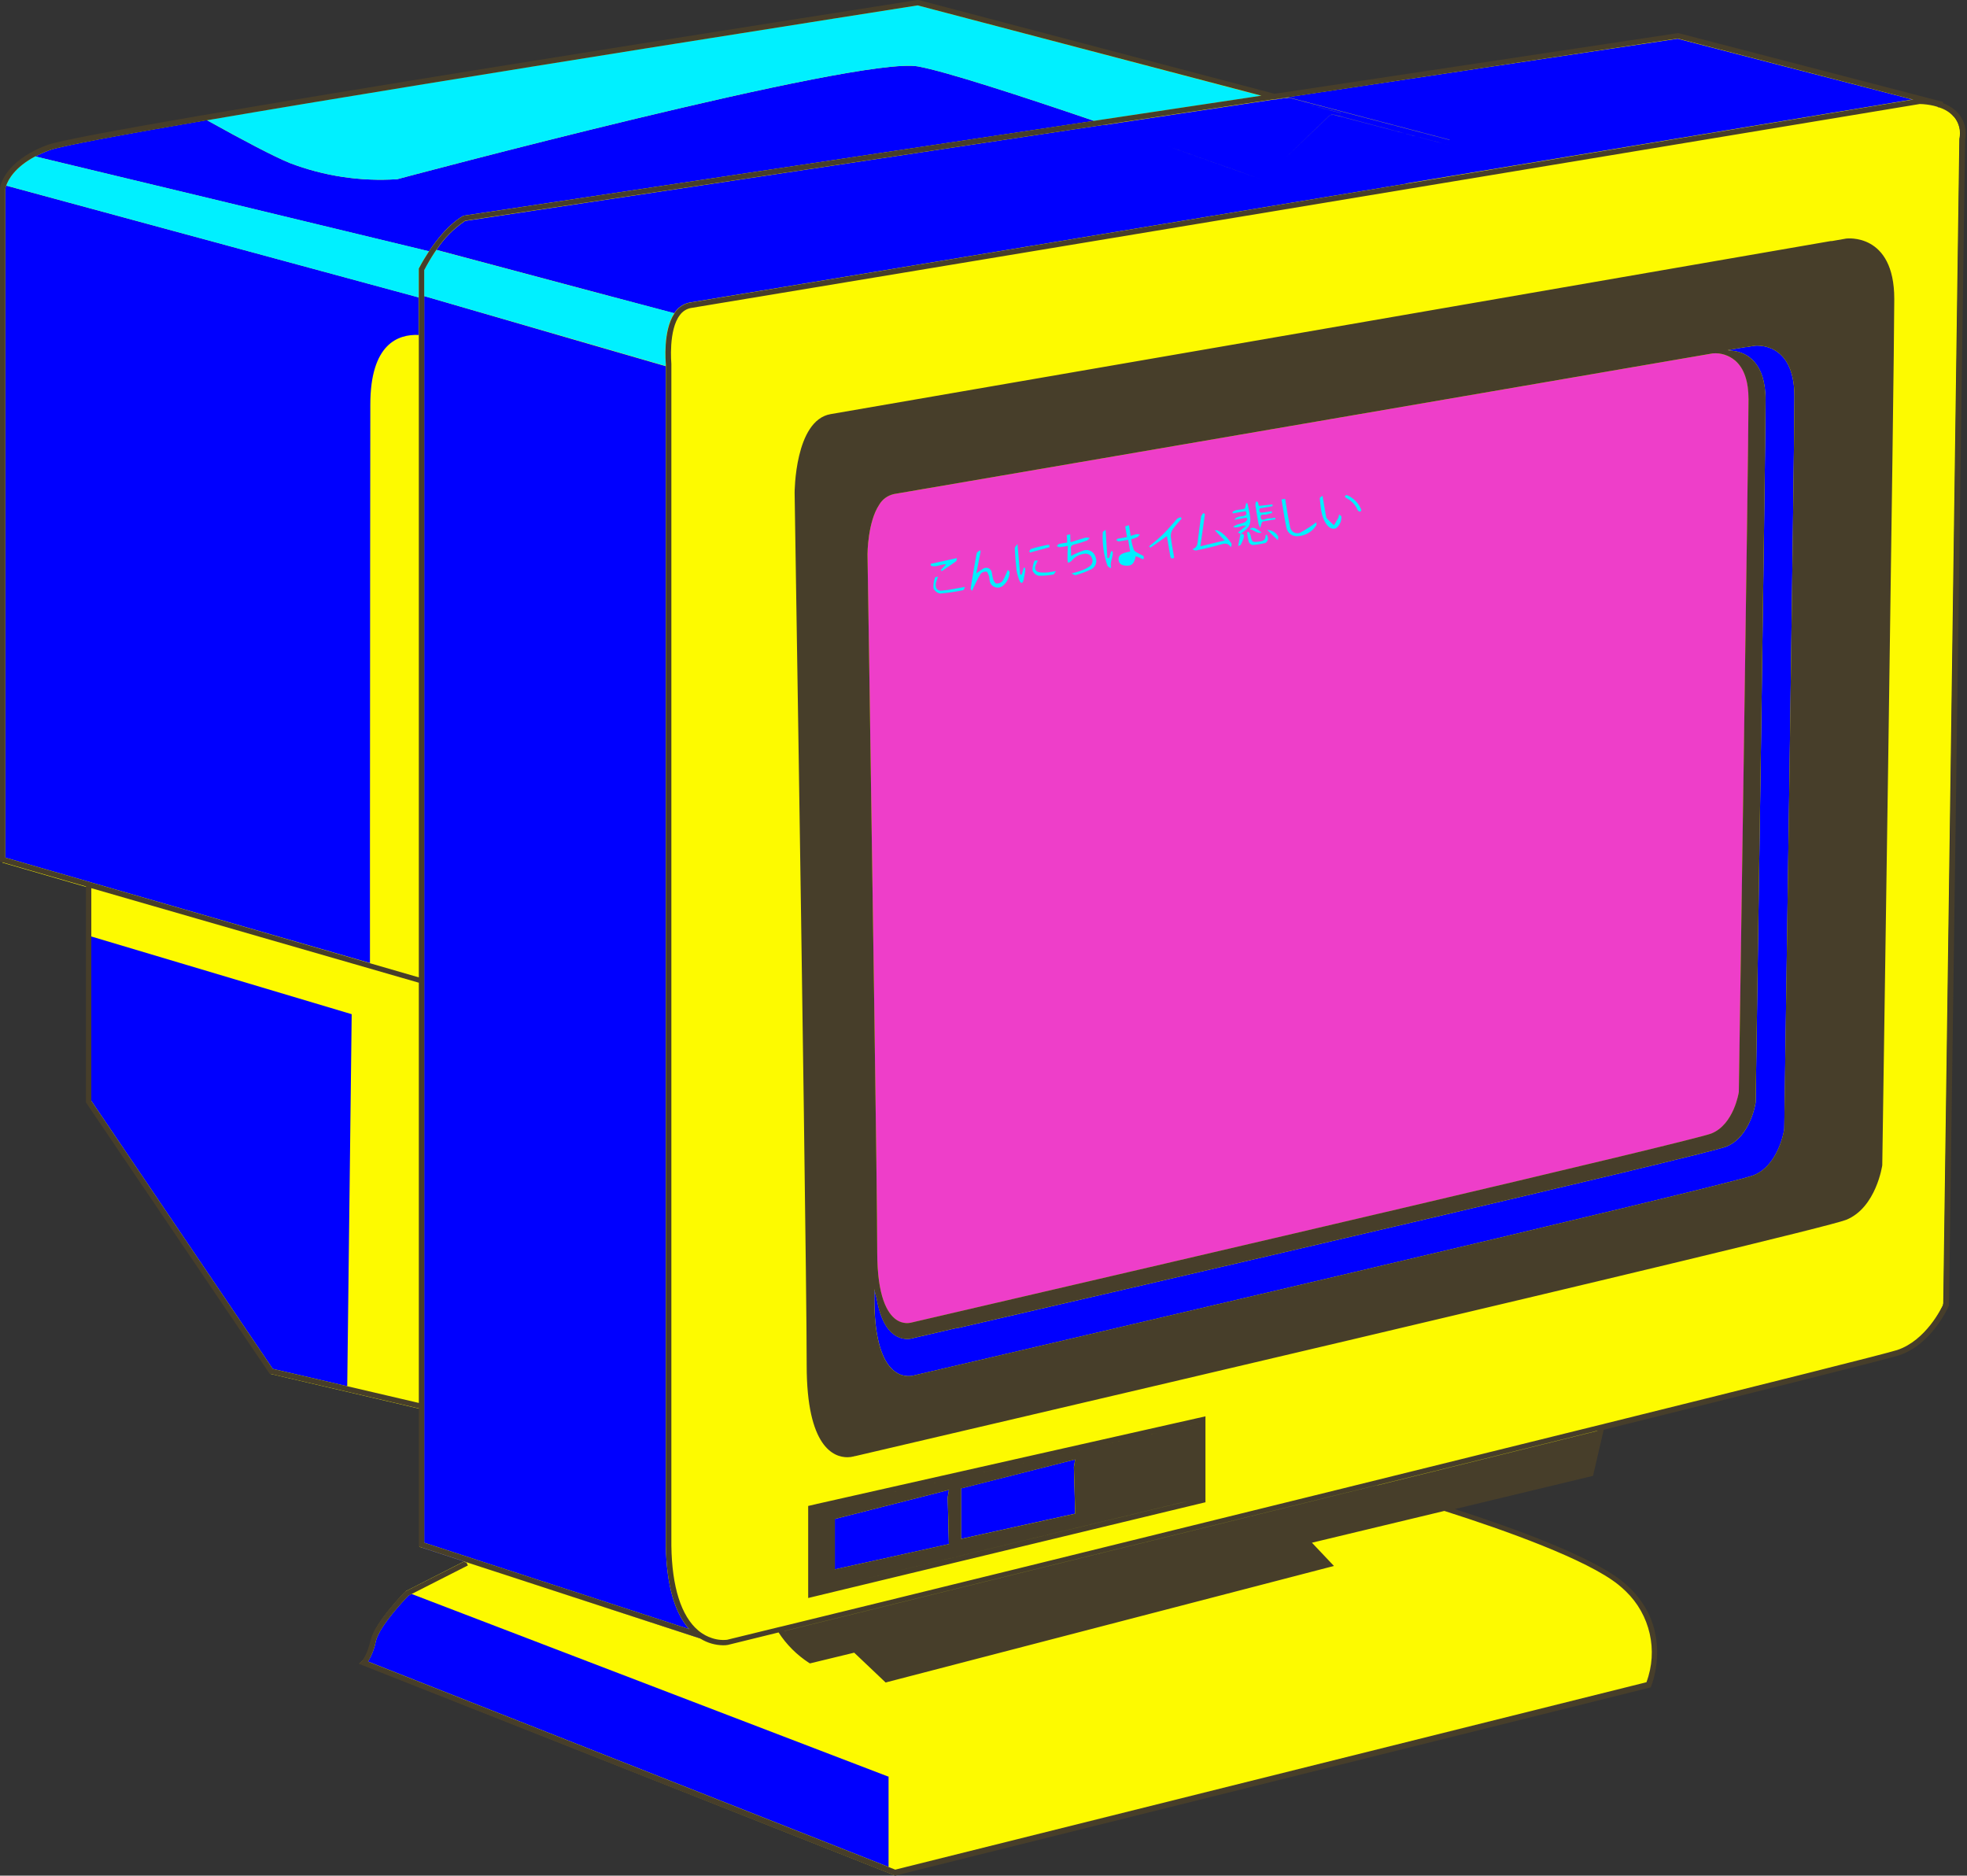
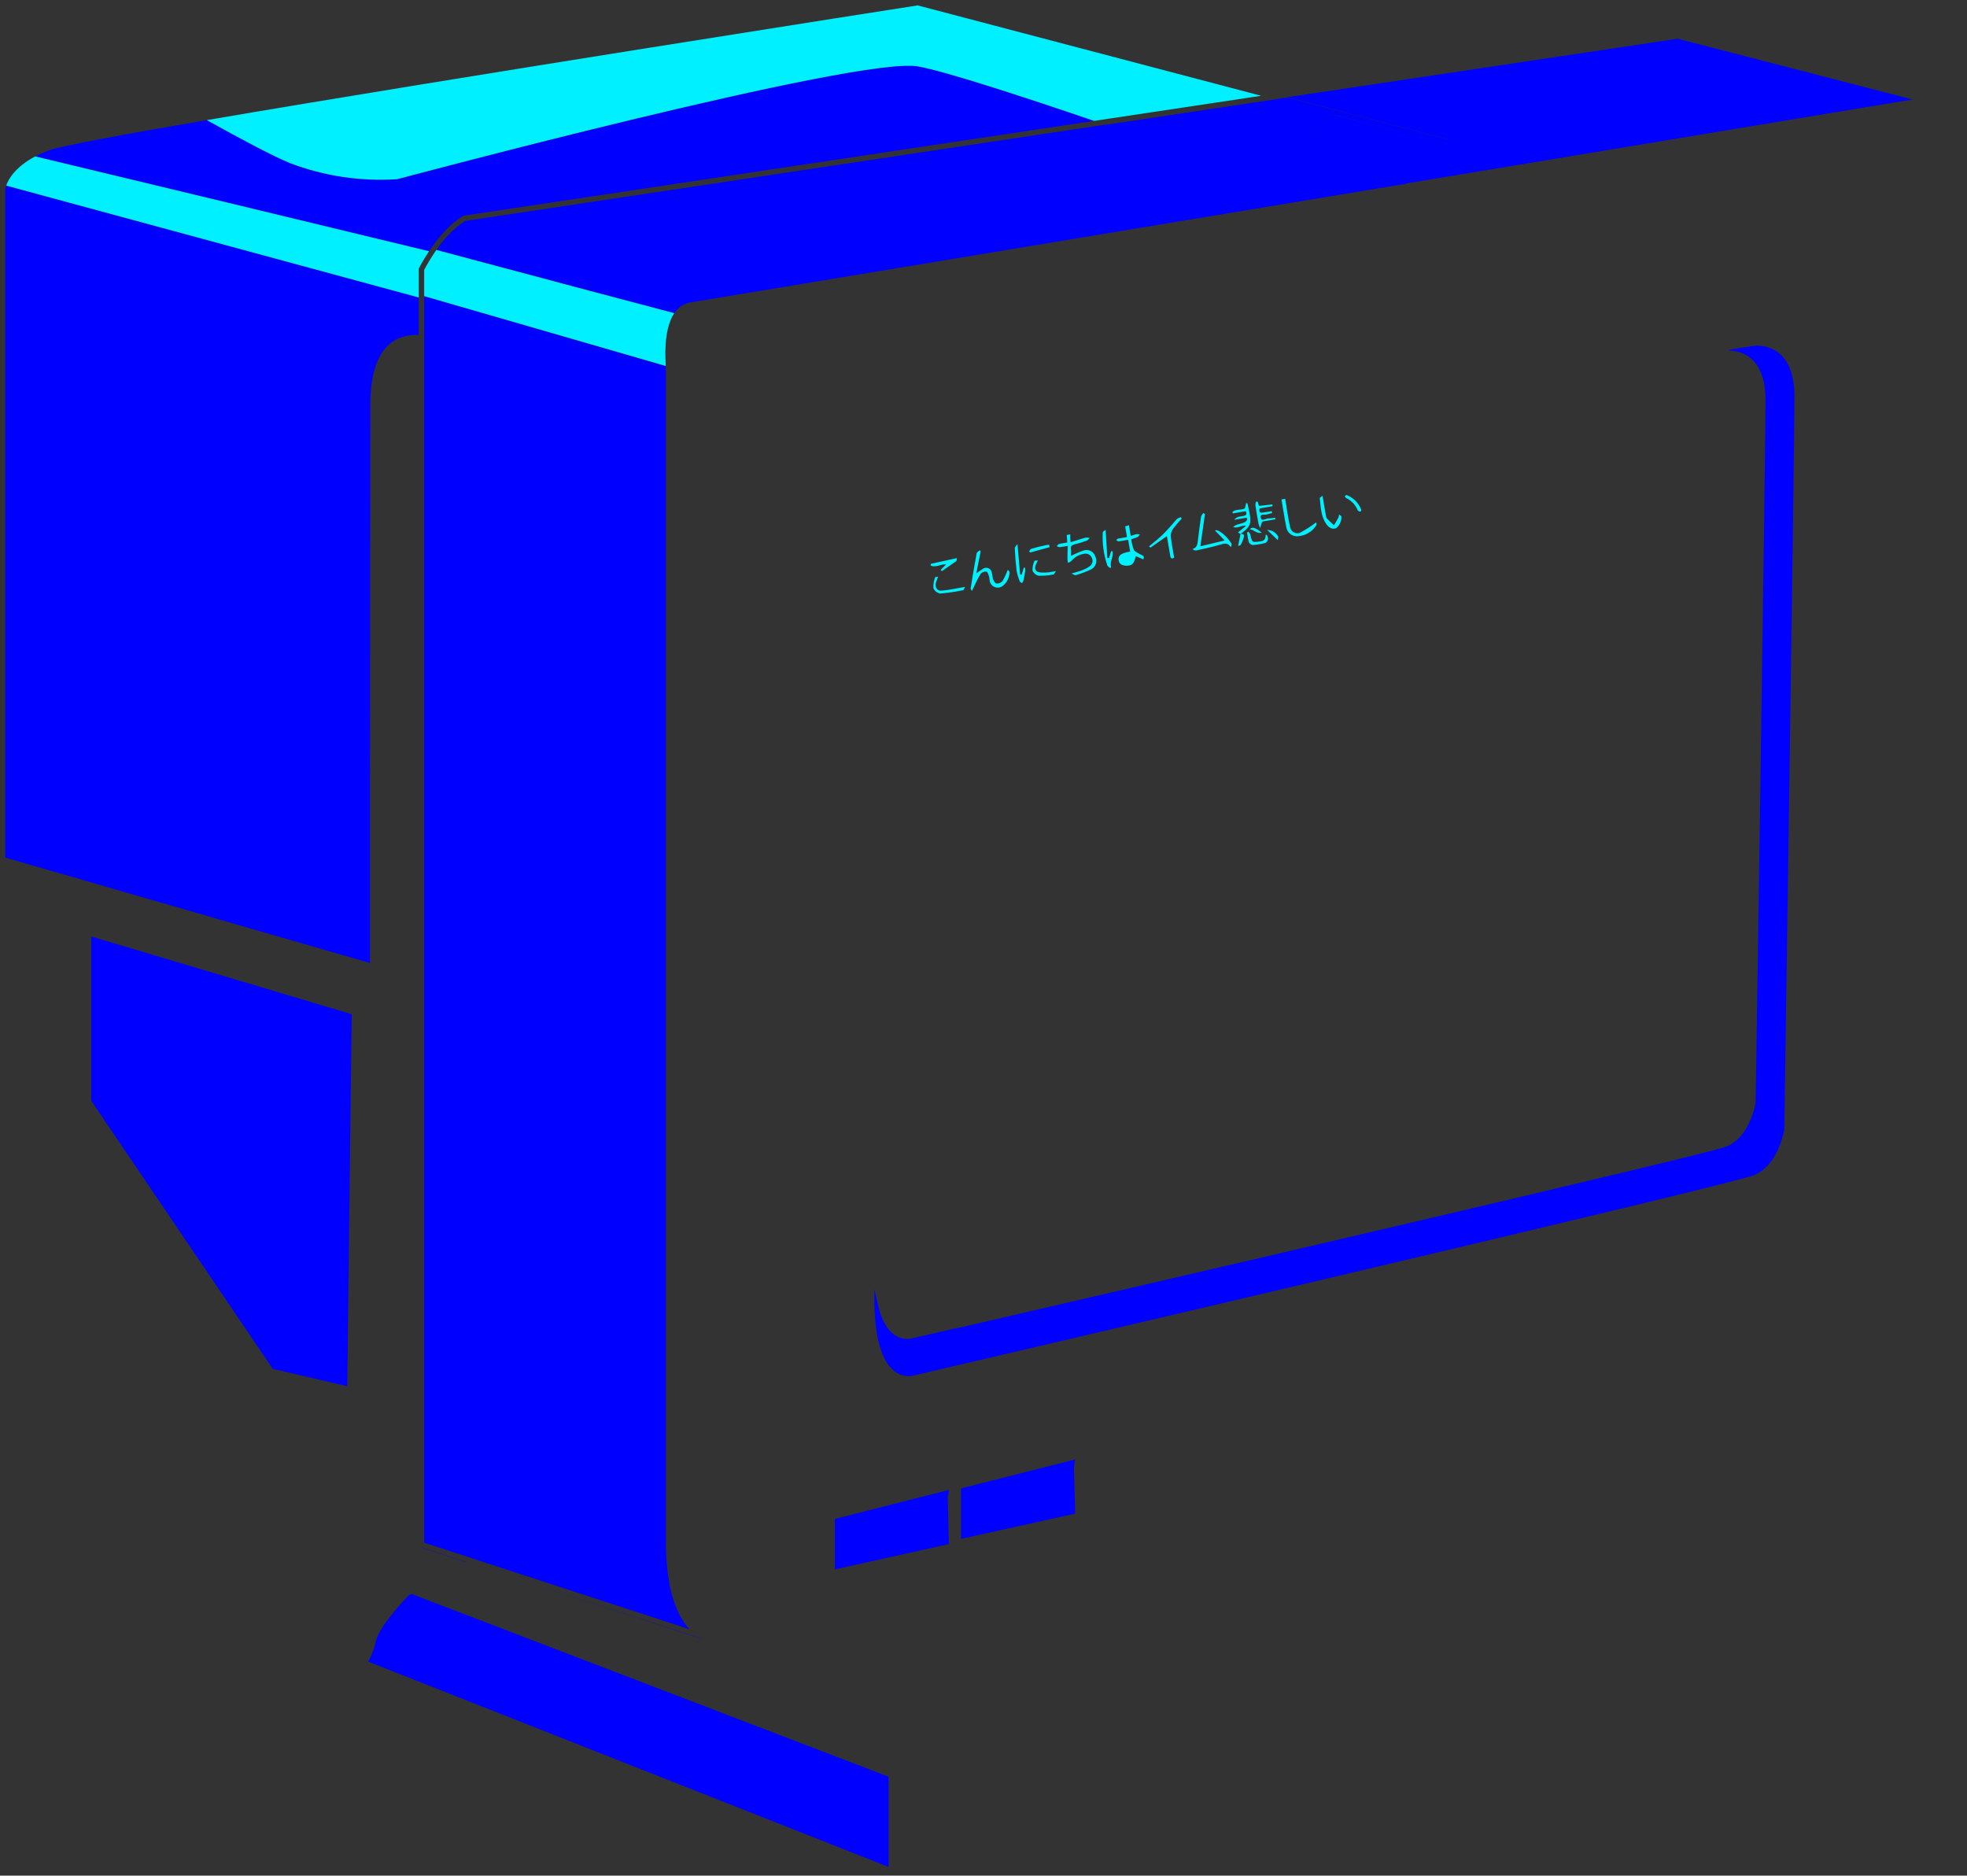
<svg xmlns="http://www.w3.org/2000/svg" fill="#000000" height="362.3" preserveAspectRatio="xMidYMid meet" version="1" viewBox="0.0 0.0 380.0 362.3" width="380" zoomAndPan="magnify">
  <rect x="0.0" y="0.0" width="380.0" height="362.3" fill="#333333" stroke="none" />
  <g id="change1_1">
-     <path d="M378.52,26.82l-3.11,224.96c-0.01,0.03-0.03,0.07-0.05,0.1l0,0.15v0.09c-0.13,0.28-3.27,7.54-9.62,9.62 c-1.99,0.66-25.57,6.59-56.78,14.34l-2.07,8.9l-0.31,0.07l-26.26,6.34c11.64,3.77,26.22,9.12,32.15,13.88 c10.51,8.43,5.69,20.17,5.64,20.29l-0.1,0.24l-0.25,0.06l-145.1,36.3l-0.15-0.06L69.47,321.3l0.62-0.56c0,0,0.94-0.89,1.66-4 c0.8-3.42,6.36-9.1,6.59-9.34l0.13-0.09l11.18-5.7l-8.11-2.66l-0.52-0.17v-26.67l-28.71-6.71l-35.33-52.33v-41.65l-16.52-4.79V36.76 c0.02-0.26,0.57-5.18,9.07-8.35C17.75,25.3,170.47,1.44,176.96,0.4h0.1h0.1l68.52,18.07l77.58-11.7h0.1l51.01,13.27l-0.18,0.22 c1.16,0.41,2.19,1.1,3.02,2.01c0.02,0.03,0.04,0.06,0.06,0.09c0.09,0.08,0.18,0.16,0.26,0.25 C378.49,23.79,378.85,25.34,378.52,26.82z" fill="#fdfa00" />
-   </g>
+     </g>
  <g id="change2_1">
    <path d="M324.1,7.48l-75.31,11.28l-0.89,0.13l-1.58,0.24h0.18l1.57-0.19l0.88-0.13L280.05,27l-0.01,0.03l-31.03-8.16 L248.16,19l-0.09-0.02l-1.57,0.23h-0.12h-0.18l-32.6,4.9l-0.09-0.03L89.89,42.67l-0.17,0.09c-2.14,1.47-3.98,3.34-5.4,5.51 l24.5,6.53l5.28,1.41l16.16,4.31c0.64-1.06,1.7-1.81,2.91-2.07l138.47-22.96l0.06-0.06l97.68-16.2l0.11,0.03h0.15L324.1,7.48z M279.92,27.95l-0.02,0.02l0.01-0.02H279.92z M257.7,21.48l1.37,0.35l-0.04,0.01l-1.33-0.34l-5.2-1.36L257.7,21.48z M214.54,24.43 c-0.27-0.09-0.53-0.18-0.8-0.27l0.01,0C214.02,24.24,214.28,24.33,214.54,24.43z M243.9,34.73c0,0-7.07-2.54-16.67-5.9 c-0.5-0.18-1.04-0.37-1.56-0.55c0.52,0.18,1.06,0.37,1.57,0.55C236.78,32.17,243.83,34.69,243.9,34.73L243.9,34.73z M257.66,22.17 l-0.02-0.01l-0.81,0.18l-8.67,8.31l8.66-8.32l0,0l0.8-0.17l-0.48-0.12l0,0l-0.01,0l0.04-0.02l0.55,0.15l0.04-0.01l22.1,5.85h0 l-11.68-3.07L279.86,28l-22.16-5.82L257.66,22.17z M17.63,170.46l-0.52-0.16l-0.52-0.15l-15.56-4.49V36.48 c0.03-0.22,0.09-0.43,0.17-0.63l79.68,21.59v7.26c-3.96-0.17-9.34,1.69-9.34,13.48c0,7.98-0.07,44.81-0.07,84.35v2.39 c0,7.01,0,14.1,0,21.1L17.63,170.46z M90.58,301.9l44.73,14.54l0.19,0.11l-44.98-14.68l-0.36-0.12H90l-0.38-0.12l-8.14-2.67v-0.05 l8.2,2.69l0.38,0.12L90.58,301.9z M17.63,180.89l50.31,15.01l-0.86,71.86l-14.39-3.35l-35.06-51.78V180.89z M82.88,48.55 C60.02,43.03,27.27,35.12,6.8,30.22c0.86-0.45,1.75-0.84,2.67-1.18c2.07-0.8,13.95-3,30.48-5.84c6.99,3.9,13.02,7.07,16.06,8.3 c6.61,2.52,13.69,3.58,20.74,3.11c0,0,89.2-23.86,100.61-21.78c5.27,0.95,19.84,5.69,34.01,10.52L89.65,41.65l-0.16,0.05 C89.35,41.78,86.34,43.31,82.88,48.55z M128.63,298.25v0.4c0.15,7.48,1.67,12.86,4.54,16.05l-39.94-13.03l-0.97-0.32l-10.31-3.36 V57.19l28.75,8.36l17.93,5.19v226.81C128.63,297.79,128.63,298.02,128.63,298.25z M207.71,281.91l-0.25,1.45l0.23,8.16v0.86 l-22.03,4.87v-3.86v-5.89L207.71,281.91z M171.56,343.15h0.1v17.47L71.1,320.95c0.72-1.22,1.23-2.54,1.5-3.93 c0.69-2.98,5.69-8.18,6.29-8.81l0.63-0.32L171.56,343.15z M268.18,24.93l-10.53-2.76l-0.04-0.02L268.18,24.93z M346.66,76.57 c0,10.89-1.96,141.53-1.96,141.53s-0.99,6.93-5.89,8.91c-4.68,1.91-147.29,35.17-161,38.38l-0.23,0.05l-0.84,0.2 c-0.19,0.06-0.38,0.1-0.57,0.13c-1.78,0.27-7.26-0.1-7.26-14.99V249c0.12,0.62,0.27,1.2,0.43,1.75c0.01,0.03,0.01,0.06,0.02,0.08 c0.26,1.48,0.61,2.69,1.01,3.68c2.22,5.41,6.1,3.94,6.1,3.94l6.91-1.6l1.4-0.32H185c32.14-7.43,144.39-33.42,148.47-35.05 c4.75-1.9,5.7-8.54,5.7-8.54s1.91-125.29,1.91-135.72c0-0.44-0.02-0.85-0.04-1.25c-0.21-3.32-1.28-5.32-2.54-6.51 c-0.66-0.62-1.38-1.03-2.06-1.29l-0.15-0.05c-0.3-0.12-0.61-0.2-0.93-0.26c-0.44-0.09-0.89-0.14-1.34-0.16l-0.23-0.08l2.07-0.35 l1.34-0.23h0.21l1.47-0.25C338.88,66.79,346.66,65.68,346.66,76.57z M183.33,287.79l-0.25,1.46l0.12,4.36v0.4l0.11,4.25l-22.03,4.88 v-7.26v-2.48L183.33,287.79z" fill="#0000ff" />
  </g>
  <g id="change3_1">
-     <path d="M335.15,69.61c-1.19-0.99-2.73-1.48-4.27-1.35l-70.3,12.09l-47.97,8.24c-21.68,3.72-38.14,6.54-39.9,6.84 c-1.22,0.26-2.27,1.02-2.89,2.1c-2.19,3.3-2.24,9.35-2.24,9.52c0.01,0.45,0.15,9.05,0.34,21.78c0.5,34.91,1.54,100.86,1.54,113.06 c0,8.64,1.98,11.83,3.64,13.01c0.9,0.65,2.05,0.85,3.11,0.55l10.37-2.41l1.4-0.32l0.23-0.06c35.67-8.27,138.63-32.19,142.43-33.71 c4.35-1.74,5.3-7.96,5.3-8.03c0.01-1.17,1.87-123.63,1.87-133.8c0-3.46-0.85-5.93-2.53-7.41L335.15,69.61z" fill="#ee3ec9" />
-   </g>
+     </g>
  <g id="change4_1">
    <path d="M211.59,107.48c0.47,0.9,0.13,2.01-0.76,2.48c-0.01,0.01-0.02,0.01-0.04,0.02 c-0.97,0.46-1.98,0.84-3.02,1.13c-0.15,0-0.37-0.15-0.78-0.33c0.87-0.26,1.5-0.4,2.07-0.64c0.51-0.18,0.99-0.43,1.43-0.74 c0.53-0.35,0.73-1.03,0.46-1.61c-0.22-0.59-0.83-0.94-1.45-0.83c-1,0.13-1.91,0.64-2.54,1.42c-0.19,0.15-0.4,0.27-0.63,0.34 c-0.06-0.23-0.1-0.46-0.11-0.69c0-0.82,0-1.63,0.08-2.59c-0.52,0.11-1.05,0.19-1.58,0.25c-0.19,0-0.38-0.12-0.57-0.21 c0.15-0.13,0.27-0.36,0.44-0.4c0.52-0.12,1.05-0.21,1.58-0.28c0-0.51-0.06-0.95-0.09-1.46l0.68-0.12c0,0.47,0,0.9,0.06,1.52 c1.04-0.32,1.94-0.63,2.88-0.89c0.28-0.02,0.56,0,0.83,0.06c-0.2,0.18-0.35,0.44-0.58,0.52c-0.74,0.28-1.49,0.51-2.25,0.69 c-0.62,0.15-0.96,0.37-0.81,1.04c0.04,0.41,0.04,0.82,0,1.23c0.77-0.41,1.57-0.75,2.4-1.04c0.92-0.34,1.94,0.13,2.28,1.05 C211.58,107.43,211.59,107.45,211.59,107.48z M194.69,110.05c-0.28,0.77-0.63,1.52-1.04,2.23c-0.31,0.31-0.74,0.47-1.17,0.43 c-0.24,0-0.5-0.52-0.63-0.85c-0.1-0.41-0.18-0.82-0.24-1.23c-0.08-0.6-0.63-1.03-1.23-0.95c-0.19,0.02-0.36,0.09-0.51,0.21 c-0.43,0.27-0.85,0.56-1.26,0.87l0.84-4.24l-0.13-0.24c-0.23,0.2-0.6,0.36-0.64,0.6c-0.43,2.25-0.8,4.5-1.16,6.76 c0,0.2,0.21,0.43,0.25,0.5c0.6-1.2,1.04-2.3,1.71-3.34c0.29-0.29,0.69-0.43,1.1-0.38c0.19,0,0.35,0.54,0.48,0.86 c0.06,0.27,0.1,0.54,0.12,0.81c0.08,0.86,0.85,1.49,1.71,1.41c0.32-0.03,0.63-0.16,0.88-0.37c0.78-0.64,1.24-1.59,1.27-2.6 c0.05-0.11-0.22-0.3-0.35-0.46L194.69,110.05z M220.29,107.08c-0.43-0.28-1.04-0.46-1.23-0.85c-0.26-0.67-0.43-1.36-0.52-2.07 c0.4-0.11,0.79-0.24,1.17-0.4c0.21-0.1,0.33-0.34,0.5-0.52c-0.22-0.05-0.45-0.07-0.67-0.06c-0.37,0.09-0.74,0.21-1.1,0.34 c-0.12-0.71-0.23-1.34-0.34-2.07l-0.73,0.22c0.11,0.71,0.23,1.35,0.35,2.07c-0.61,0.1-1.17,0.19-1.72,0.3 c-0.13,0-0.24,0.19-0.36,0.28c0.16,0.09,0.31,0.26,0.46,0.25c0.57-0.06,1.13-0.18,1.84-0.3l0.39,2.27 c-1.66,0.28-2.27,0.69-2.24,1.52c0.03,0.83,0.59,1.14,1.32,1.2c1.23,0.1,1.7-0.33,2-1.85l1.45,0.64c0.39-0.75-0.25-0.76-0.58-0.98 L220.29,107.08z M234.72,102.47l1.87,1.92l-4.69,1.13c0.31-2.18,0.59-4.15,0.88-6.22l-0.32-0.21c-0.15,0.25-0.4,0.49-0.44,0.75 c-0.24,1.51-0.41,3.04-0.61,4.56c-0.08,0.67-0.1,1.38-1.04,1.65c0.19,0.19,0.46,0.29,0.73,0.28c1.62-0.36,3.25-0.71,4.83-1.18 c0.76-0.23,1.32-0.26,1.85,0.54c0.13-0.28,0.22-0.56,0.11-0.73c-1.02-1.56-2.59-2.82-3.19-2.49L234.72,102.47z M251.32,102.83 c-0.69,0.38-1.55,0.12-1.93-0.57c-0.07-0.13-0.12-0.26-0.15-0.41c-0.4-1.8-0.65-3.64-0.96-5.5l-0.71,0.12 c0.31,1.84,0.57,3.62,0.93,5.39c0.19,1.13,1.26,1.89,2.39,1.7c0.01,0,0.01,0,0.02,0c1.38-0.14,2.62-0.9,3.37-2.07 c0.12-0.17,0-0.49,0-0.6c-0.94,0.72-1.94,1.37-2.98,1.93L251.32,102.83z M228.29,100.2l-0.17-0.31c-0.26,0.07-0.51,0.18-0.73,0.33 c-0.92,1.04-1.77,2.07-2.73,3.01c-0.95,0.93-1.76,1.52-2.68,2.3c0.12,0.1,0.26,0.27,0.28,0.25c1.04-0.71,2.07-1.44,3.17-2.22 c0.22,1.26,0.43,2.49,0.63,3.72c0.07,0.43,0.16,0.8,0.78,0.45c-0.23-1.37-0.51-2.72-0.66-4.15c-0.01-0.51,0.14-1,0.43-1.42 c0.52-0.68,1.07-1.34,1.66-1.96L228.29,100.2z M241,97.23l-0.25-0.06c-0.08,0.32-0.16,0.63-0.26,1.04c-0.69,0.38-1.72,0.06-2.4,0.68 l0.07,0.28l2.48-0.43c0.37,0.69,0,0.81-0.46,0.93c-0.46,0.12-1.17,0-1.75,0.73l2.39-0.4l0.15,0.32c-0.47,1.04-1.89,0.62-2.74,1.48 c0.94,0.34,1.64-0.43,2.49-0.24l-1.57,1.29l0.52,0.29l0,0l0,0l0,0c2.23-1.66,2.21-2.08,1.32-5.91L241,97.23z M243.45,101.98 c0.09-0.3,0.18-0.6,0.27-0.9c0,0,0-0.09,0.2-0.34l2.47-0.43l-0.06-0.31c-0.44,0.09-0.9,0.14-1.35,0.15c-0.5,0-1.28,0.67-1.42-0.19 c-0.15-0.86,0.81-0.4,1.24-0.61c0.31-0.11,0.64-0.19,0.96-0.24l-0.07-0.37c-0.58,0.09-1.16,0.16-1.74,0.26s-0.75-0.13-0.6-0.79 l2.48-0.43v-0.35l-2.61,0.29c-0.08-0.28-0.16-0.53-0.24-0.79l-0.32-0.06c-0.08,0.23-0.13,0.48-0.13,0.73 c0.18,1.19,0.37,2.38,0.6,3.57c0.08,0.28,0.19,0.56,0.32,0.82L243.45,101.98z M258.69,99.39c-0.02,0.2-0.07,0.41-0.13,0.6 c-0.27,0.5-0.56,0.99-0.85,1.47c-0.46-0.43-0.93-0.85-1.37-1.31c-0.1-0.15-0.16-0.33-0.18-0.51c-0.22-1.2-0.41-2.42-0.66-3.88 c-0.22,0.19-0.56,0.35-0.54,0.49c0.2,1.67,0.22,3.39,1.18,4.85c0.45,0.68,1.04,1.23,1.96,0.94c0.69-0.53,1.08-1.37,1.04-2.24 c0.01-0.15-0.24-0.24-0.46-0.43L258.69,99.39z M197.77,109.67l-0.38,1.32h-0.31c-0.17-1.88-0.33-3.77-0.52-5.91 c-0.22,0.34-0.53,0.6-0.52,0.83c0.07,1.44,0.18,2.88,0.35,4.31c0.13,0.71,0.34,1.41,0.61,2.07c0.05,0.15,0.28,0.24,0.43,0.35 c0.12-0.14,0.21-0.3,0.28-0.48c0.13-0.59,0.25-1.18,0.33-1.77c0.02-0.24,0.02-0.48,0-0.73H197.77z M214.94,106.48h-0.29l-0.4,1.31 h-0.32c-0.11-1.77-0.22-3.54-0.34-5.46c-0.18,0.17-0.55,0.33-0.55,0.51c-0.12,2.17,0.18,4.34,0.89,6.4c0.07,0.2,0.35,0.32,0.54,0.48 l0.2-0.13c-0.35-1.07,0.5-2.06,0.27-3.1L214.94,106.48z M180.84,112.47c0.09-0.33,0.23-0.65,0.39-1.09 c-0.29,0.07-0.58,0.08-0.59,0.16c-0.25,0.66-0.36,1.37-0.32,2.07c0.24,0.55,0.73,0.94,1.32,1.04c1.49-0.13,2.97-0.34,4.43-0.65 c0.12,0,0.2-0.34,0.36-0.64c-1.64,0.28-2.99,0.6-4.36,0.71c-1.03,0.18-1.51-0.6-1.24-1.59L180.84,112.47z M182.78,109.02l-1.04,1.04 l0.2,0.27c0.93-0.64,1.88-1.28,2.8-1.94c0.11-0.08,0.07-0.37,0.11-0.59l-5.04,1.11v0.33c0.97,0.47,1.93-0.33,2.96-0.22 L182.78,109.02z M201.21,110.58c-1.13,0-1.51-0.61-1.04-1.65c0.08-0.18,0.18-0.35,0.34-0.66c-0.31,0-0.63,0-0.65,0.05 c-0.27,0.58-0.41,1.21-0.4,1.85c0.2,0.53,0.65,0.92,1.2,1.04c0.96,0.02,1.91-0.06,2.85-0.24c0.13,0,0.24-0.32,0.48-0.66 c-0.71,0.12-1.09,0.2-1.48,0.25c-0.43,0.04-0.86,0.05-1.29,0.03L201.21,110.58z M244.5,103.32c0,0.76-0.21,1.15-1.04,1.26 c-1.59,0.2-1.57,0.25-1.91-1.32c-0.09-0.21-0.21-0.39-0.36-0.56l-0.28,0.15c0.07,0.62,0.19,1.24,0.34,1.85 c0.14,0.3,0.41,0.51,0.73,0.58c0.83-0.06,1.66-0.19,2.47-0.4c0.23-0.06,0.46-0.46,0.51-0.73c0.05-0.27-0.12-0.56-0.2-0.84 L244.5,103.32z M260.24,95.61c-0.13,0-0.29,0.11-0.44,0.19c0.08,0.13,0.12,0.34,0.24,0.39c1.04,0.49,1.86,1.36,2.28,2.43 c0.12,0.13,0.29,0.2,0.47,0.2c0.09,0,0.18-0.24,0.21-0.3c-0.48-1.3-1.49-2.34-2.77-2.87L260.24,95.61z M202.67,105.2 c-1.16,0.2-2.3,0.47-3.42,0.81c-0.17,0-0.29,0.31-0.43,0.48l0.18,0.24l3.77-1.04L202.67,105.2z M244.79,102.36l2.07,1.98 c0-0.32,0.15-0.56,0.07-0.71C246.5,102.85,245.68,102.36,244.79,102.36z M239.69,105.24c0.25-0.44,0.45-0.9,0.58-1.39 c0.17-0.53-0.06-0.79-0.62-0.71c-0.15,0.74-0.29,1.48-0.46,2.3C239.28,105.41,239.6,105.39,239.69,105.24z M243.75,102.88 c-1.29-1.04-1.83-1.17-2.32-0.64C242.23,102.26,242.71,103.17,243.75,102.88z M217.73,107.87c-0.1-0.03-0.2-0.03-0.3,0h0.38 M82.88,48.53c-0.63,0.95-1.28,2.01-1.92,3.23l-0.06,0.1v5.6L1.2,35.85c0.38-1.12,1.64-3.54,5.6-5.64 C27.27,35.1,60.02,43.01,82.88,48.53z M177.28,1.04c-3.64,0.57-89.8,14.02-137.33,22.16c6.99,3.89,13.02,7.06,16.06,8.3 c6.61,2.52,13.69,3.58,20.74,3.11c0,0,89.2-23.86,100.61-21.78c5.27,0.95,19.84,5.69,34.01,10.52l32.28-4.85L177.28,1.04z M114.09,56.22l-5.29-1.41l-24.5-6.53c-0.11,0.18-0.24,0.34-0.36,0.52c-0.72,1.08-1.39,2.19-2,3.34v5.06l28.74,8.3l17.93,5.19v-0.39 c0-0.3-0.6-6.45,1.65-9.81L114.09,56.22z" fill="#00f0ff" />
  </g>
  <g id="change5_1">
-     <path d="M266.12,286.9c14.82-3.65,29.34-7.26,42.53-10.52l-1.76,7.82l-27.74,6.66h-0.13l-0.94,0.22l-0.9,0.22 l-120.45,28.94c-2.04-1.39-3.8-3.15-5.19-5.19c20.98-5.19,68.2-16.75,113.06-27.83l0.35-0.08l0.99-0.25L266.12,286.9z M365.95,57.74 c0,12.87-2.32,167.34-2.32,167.34s-1.16,8.19-6.97,10.54c-5.81,2.34-186.7,44.52-191.44,45.64h-0.1l-0.13,0.05 c-0.42,0.11-0.85,0.17-1.29,0.17c-2.6,0-7.86-1.91-7.86-17.77c0-13.35-0.93-77.48-1.62-122.64c-0.39-26.1-0.71-45.87-0.71-45.87 s0-14.03,6.97-15.21c2.88-0.49,37.21-6.42,76.35-13.19l115.54-20.01l1.33-0.23h0.22l2.75-0.48 C356.66,46.08,365.95,44.87,365.95,57.74z M167.91,128.82c0.5,34.91,1.54,100.86,1.54,113.06c0,8.64,1.98,11.83,3.64,13.01 c0.9,0.65,2.05,0.85,3.11,0.55l10.37-2.41l1.4-0.32l0.23-0.06c35.67-8.27,138.63-32.19,142.43-33.71c4.35-1.74,5.3-7.96,5.3-8.03 c0.01-1.17,1.87-123.63,1.87-133.8c0-3.46-0.85-5.93-2.53-7.41l-0.11-0.09c-1.19-0.99-2.73-1.48-4.27-1.35l-70.3,12.09l-47.97,8.24 c-21.68,3.72-38.14,6.54-39.9,6.84c-1.22,0.26-2.27,1.02-2.89,2.1c-2.19,3.3-2.24,9.35-2.24,9.52 C167.57,107.49,167.71,116.1,167.91,128.82z M346.66,76.57c0-10.89-7.78-9.78-7.78-9.78l-1.47,0.25h-0.21l-1.34,0.23l-2.07,0.35 l0.23,0.08c0.45,0.01,0.9,0.06,1.34,0.16c0.32,0.06,0.63,0.14,0.93,0.26l0.15,0.05c0.68,0.26,1.4,0.67,2.06,1.29 c1.27,1.19,2.33,3.19,2.54,6.51c0.03,0.4,0.04,0.81,0.04,1.25c0,10.43-1.91,135.72-1.91,135.72s-0.95,6.64-5.7,8.54 c-4.08,1.63-116.32,27.62-148.47,35.05h-0.23l-1.4,0.32l-6.91,1.6c0,0-3.88,1.48-6.1-3.94c-0.4-0.98-0.75-2.19-1.01-3.68 c-0.01-0.03-0.01-0.06-0.02-0.08c-0.16-0.55-0.3-1.13-0.43-1.75v1.78c0,14.88,5.48,15.26,7.26,14.99c0.19-0.03,0.38-0.08,0.57-0.13 l0.84-0.2l0.23-0.05c13.71-3.21,156.32-36.47,161-38.38c4.91-1.98,5.89-8.91,5.89-8.91S346.66,87.46,346.66,76.57z M231.09,289.58 l-2.58,0.59l-71.37,17.18v-15.63l74.68-16.83v14.52L231.09,289.58z M183.08,289.25l0.25-1.46l-22.04,5.61v2.48v7.26l22.03-4.88 l-0.11-4.25v-0.4L183.08,289.25z M207.47,283.36l0.25-1.45l-22.05,5.6v5.89v3.86l22.03-4.87v-0.86L207.47,283.36z M379.63,27 l-3.11,225.08v0.09c-0.13,0.29-3.28,7.5-9.65,9.63c-2.07,0.66-25.71,6.6-57.05,14.37l-2.07,8.91l-0.31,0.07l-26.38,6.34 c11.66,3.78,26.3,9.13,32.26,13.89c10.56,8.45,5.72,20.21,5.66,20.32l-0.1,0.24l-0.25,0.06l-145.7,36.3l-0.16-0.06L69.31,321.37 l0.62-0.56c0.01-0.01,0.95-0.9,1.67-4.01c0.8-3.41,6.38-9.1,6.62-9.34l0.13-0.09l11.22-5.7l0.38,0.12h0.15l0.07,0.15l0.22,0.44 l-10.87,5.52l-0.63,0.32c-0.59,0.62-5.59,5.83-6.29,8.81c-0.27,1.39-0.78,2.72-1.5,3.93l100.51,39.65l1.34,0.53l145.12-36.2 c2.29-6.13,0.72-13.04-4-17.58c-0.46-0.45-0.95-0.88-1.45-1.28c-6.04-4.84-21.75-10.46-33.59-14.23l-25.58,6.14l4.25,4.49 l-86.61,22.51l-6.07-5.76l-8.54,2.07l-0.19-0.1c-2.35-1.53-4.36-3.53-5.88-5.88l-9.8,2.41c-0.3,0.05-0.61,0.08-0.92,0.07 c-1.52-0.02-3.01-0.45-4.3-1.23l-0.19-0.11l-44.67-14.57l-0.52-0.18l0,0l-0.38-0.12l-8.2-2.69l-0.52-0.17v-26.68l-28.83-6.71 L16.6,212.94v-41.71L0,166.44V36.43c0-0.26,0.6-5.19,9.12-8.42C17.37,24.89,170.73,1.04,177.25,0h0.11h0.08l68.8,18.12L324.16,6.4 h0.09l51.22,13.31l-0.17,0.2c1.16,0.41,2.2,1.1,3.03,2.01C379.53,23.32,380.01,25.2,379.63,27z M377.55,22.6 c-0.81-0.87-1.83-1.51-2.97-1.86h-0.15l-0.13-0.11l-0.69-0.19c-0.9-0.21-1.81-0.33-2.73-0.35L270.27,36.78L133.44,59.5 c-0.83,0.17-1.57,0.64-2.07,1.32c-2.29,2.91-1.67,9.4-1.67,9.48v227.26c0,0.21,0,0.41,0,0.62v0.4c0.11,7.96,1.91,13.6,5.19,16.36 c0.26,0.22,0.53,0.42,0.81,0.6c0.39,0.25,0.8,0.47,1.23,0.65l0.15,0.05c1.07,0.45,2.23,0.62,3.38,0.5l9.49-2.32l0.53-0.13l0.53-0.12 c19.82-4.82,64.59-15.85,108.15-26.6l2.5-0.62c16.46-4.06,32.69-8.07,47.29-11.69l0.57-0.13l0.56-0.15 c31.06-7.7,54.48-13.56,56.43-14.21c5.56-1.85,8.6-8.13,8.98-8.96l3.11-224.96C378.89,25.33,378.51,23.78,377.55,22.6z M279.15,290.86l27.74-6.66l1.7-7.84c-13.18,3.26-27.7,6.87-42.53,10.52h-0.13l-0.99,0.25l-0.35,0.08 c-44.86,11.08-92.07,22.64-113.06,27.83c1.39,2.04,3.15,3.8,5.19,5.19l120.45-28.94l0.9-0.22l0.94-0.22L279.15,290.86z M17.63,212.63l35.06,51.78l14.39,3.35l13.83,3.23v-81.17l-63.27-18.26v9.34V212.63z M1.04,165.67l15.56,4.49l0.52,0.15l0.52,0.16 l53.84,15.59l9.43,2.73V51.86l0.06-0.1c0.64-1.21,1.29-2.27,1.92-3.23c3.5-5.22,6.46-6.75,6.61-6.82l0.16-0.05l121.74-18.33 l32.28-4.85L177.28,1.04c-3.64,0.59-89.8,14.04-137.33,22.2c-16.53,2.83-28.41,5.03-30.48,5.81c-0.91,0.33-1.8,0.72-2.67,1.16 c-3.96,2.11-5.22,4.52-5.6,5.64c-0.08,0.2-0.13,0.42-0.17,0.63V165.67z M133.18,314.7c-2.87-3.18-4.4-8.57-4.54-16.05v-0.4 c0-0.24,0-0.47,0-0.71V70.35c-0.03-0.3-0.6-6.45,1.65-9.81c0.64-1.06,1.7-1.81,2.91-2.07l0,0l138.44-22.97l97.85-16.25h0.15 L324.1,7.44l-75.31,11.35l-0.89,0.13l-1.58,0.24h-0.12l-32.68,4.92L89.89,42.63l-0.17,0.09c-2.14,1.47-3.98,3.34-5.4,5.51 c-0.11,0.18-0.24,0.34-0.36,0.52c-0.73,1.11-1.4,2.25-2.01,3.42v245.82l10.31,3.36l0.97,0.32L133.18,314.7z M336.02,69.03 c1.91,1.68,2.87,4.43,2.87,8.18c0,10.19-1.88,132.64-1.88,133.87c-0.04,0.35-1.04,6.94-5.94,8.9 c-3.97,1.6-109.31,26.06-143.86,34.06h-0.23l-1.41,0.33l-9.03,2.07c-0.42,0.13-0.85,0.19-1.29,0.19c-0.98,0-1.93-0.3-2.73-0.86 c-1.56-1.24-2.66-2.97-3.11-4.91c-0.16-0.55-0.3-1.13-0.43-1.75c-0.44-2.39-0.64-4.83-0.6-7.26c0-12.08-0.99-77.01-1.52-112.17 c-0.21-13.3-0.35-22.31-0.35-22.63l0,0c0-0.48,0.07-11.64,6.05-12.67l41.49-7.12l116.68-20.04c1.06-0.09,2.12,0.06,3.11,0.43 l0.23,0.08c0.36,0.15,0.71,0.33,1.04,0.53c0.25,0.16,0.5,0.34,0.73,0.53l0.11,0.09L336.02,69.03z M330.62,218.94 c4.35-1.74,5.3-7.96,5.3-8.03c0.01-1.17,1.87-123.63,1.87-133.8c0-3.44-0.85-5.93-2.52-7.41l0,0l-0.11-0.09 c-1.19-0.99-2.73-1.48-4.27-1.35l-70.3,12.09l-47.97,8.24c-21.68,3.72-38.14,6.54-39.9,6.84c-1.21,0.26-2.27,1.01-2.89,2.08 c-2.19,3.3-2.24,9.35-2.24,9.52c0.01,0.45,0.15,9.05,0.34,21.78c0.5,34.91,1.54,100.86,1.54,113.06c0,8.64,1.98,11.83,3.64,13.01 c0.9,0.65,2.05,0.85,3.11,0.55l10.37-2.41l1.4-0.32l0.23-0.06C223.86,244.37,326.82,220.45,330.62,218.94z M157.76,290.51 l75.12-16.93v16.6l-0.39,0.09l-76.36,18.4v-17.78l0,0l1.39-0.32L157.76,290.51z M231.82,274.89l-74.68,16.83v15.63l71.37-17.17 l2.58-0.62l0.73-0.18v-0.48V274.89z" fill="#473e2a" />
-   </g>
+     </g>
</svg>